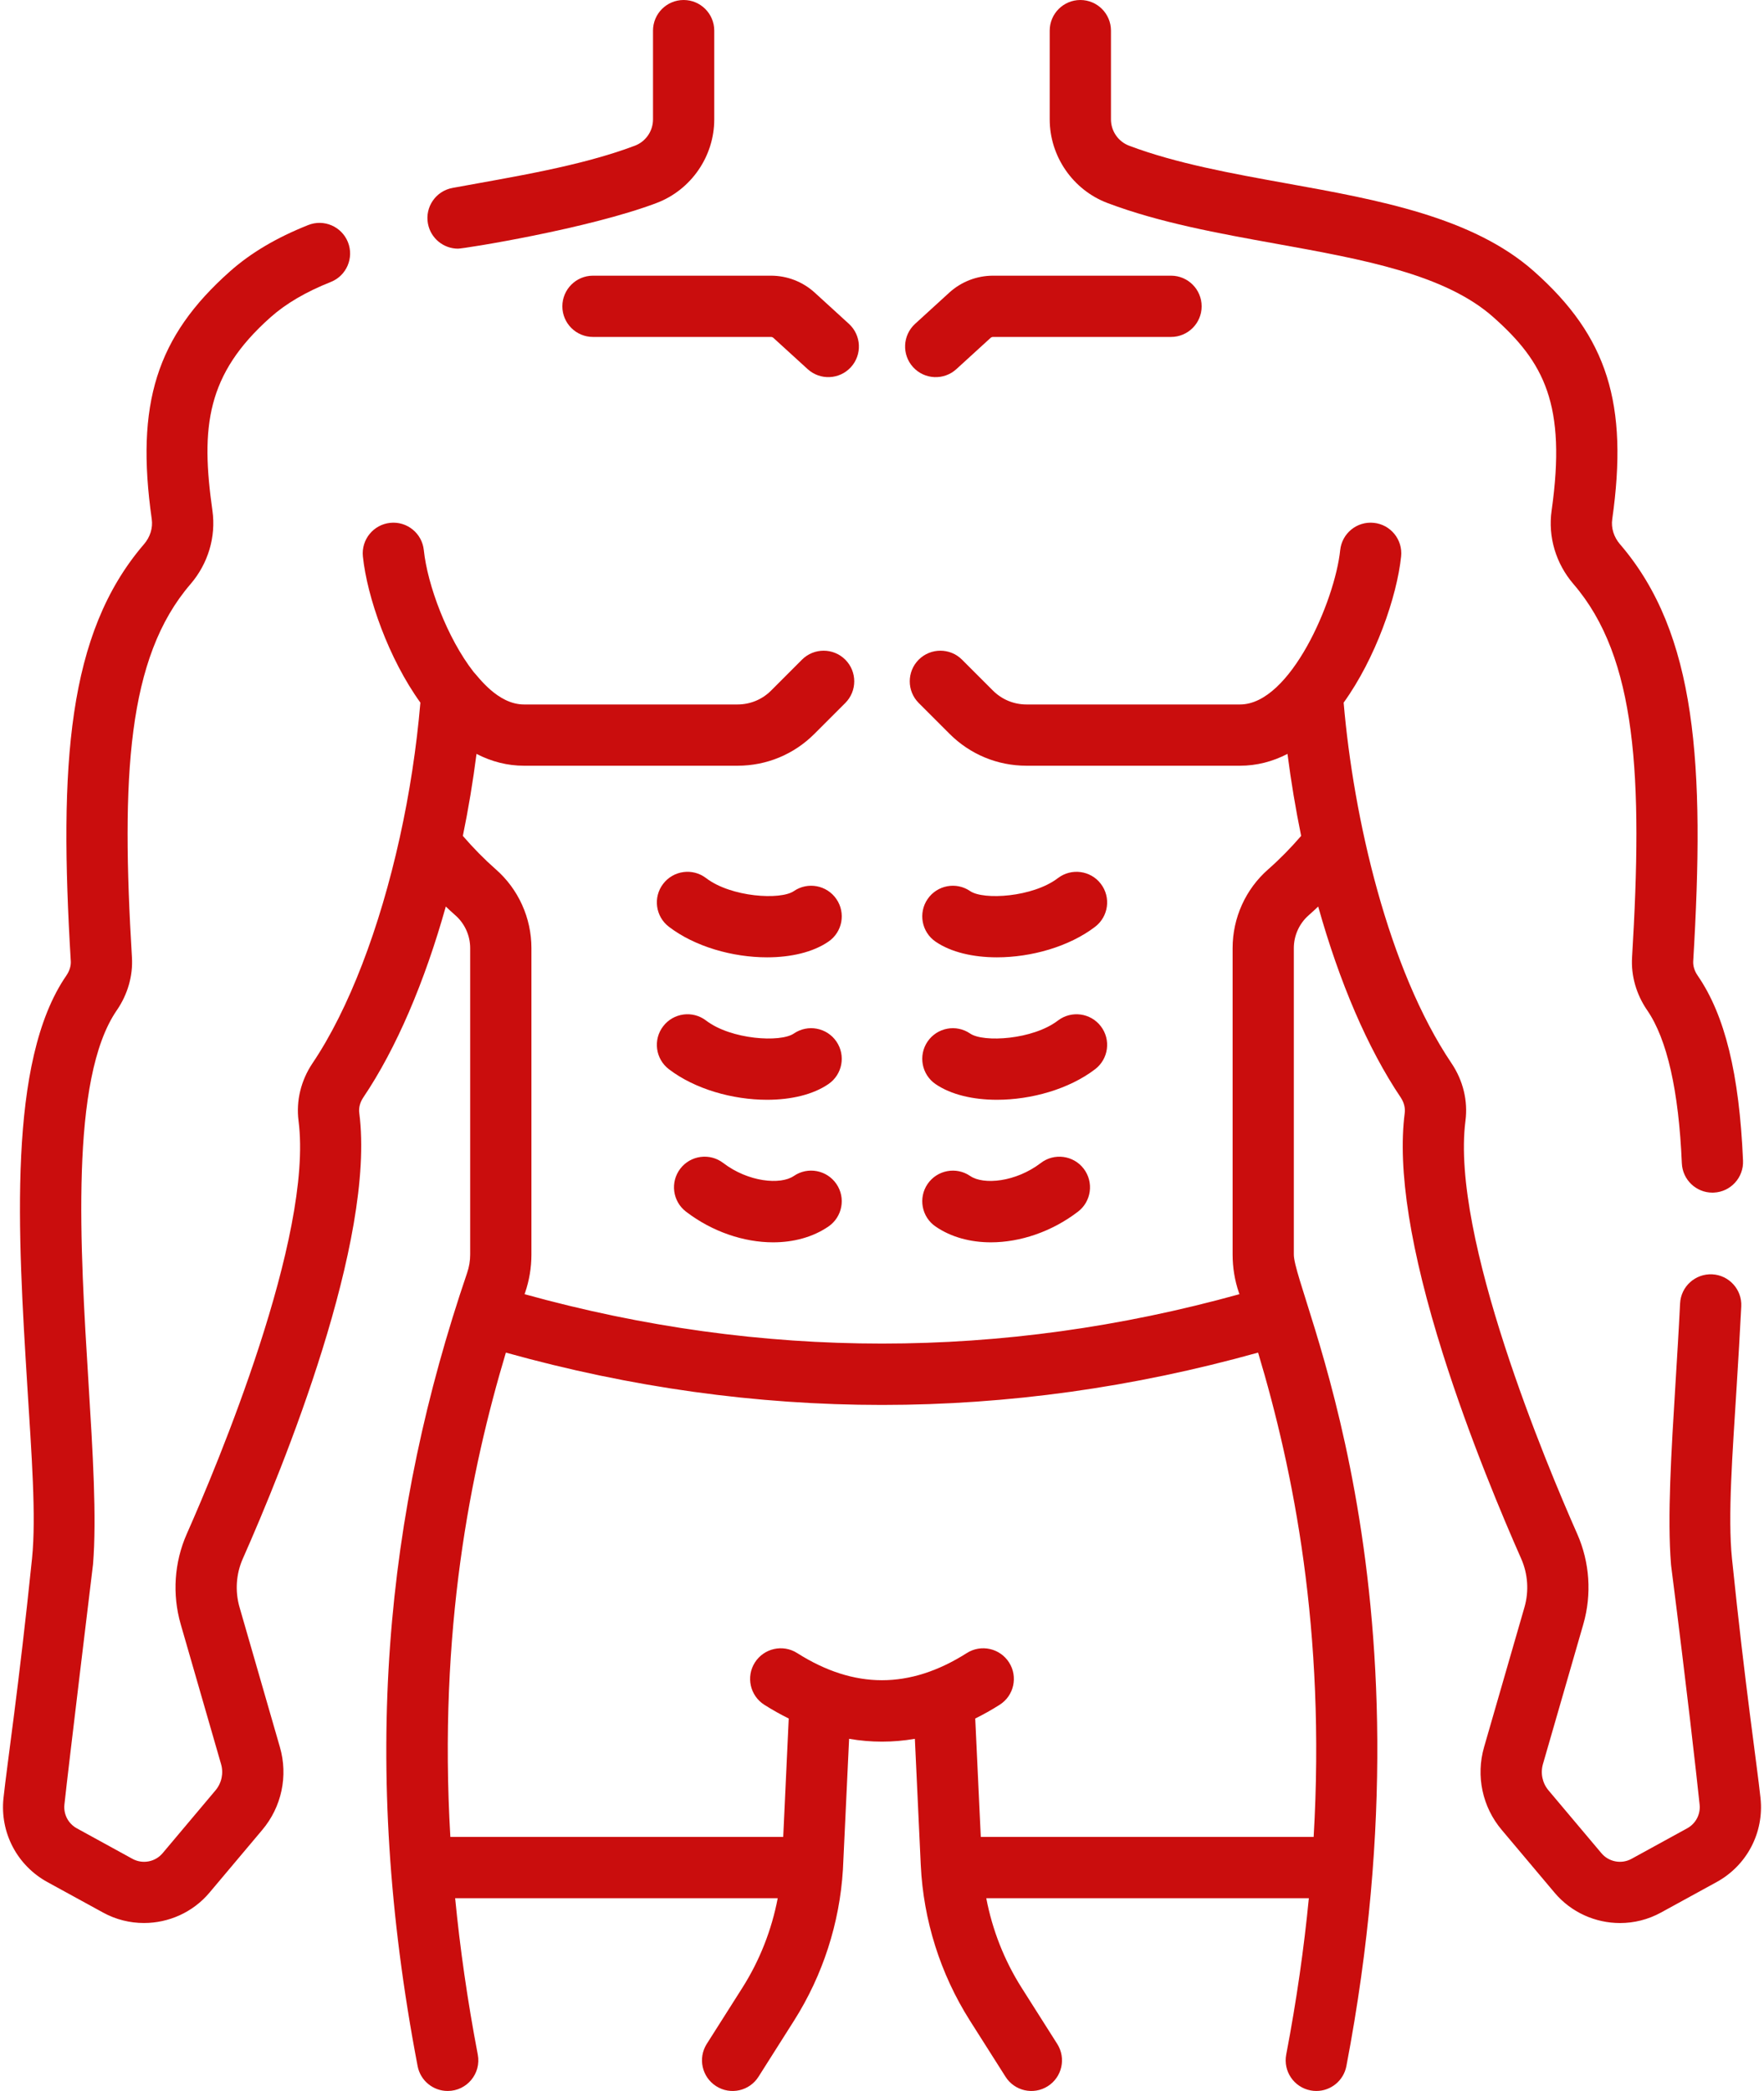
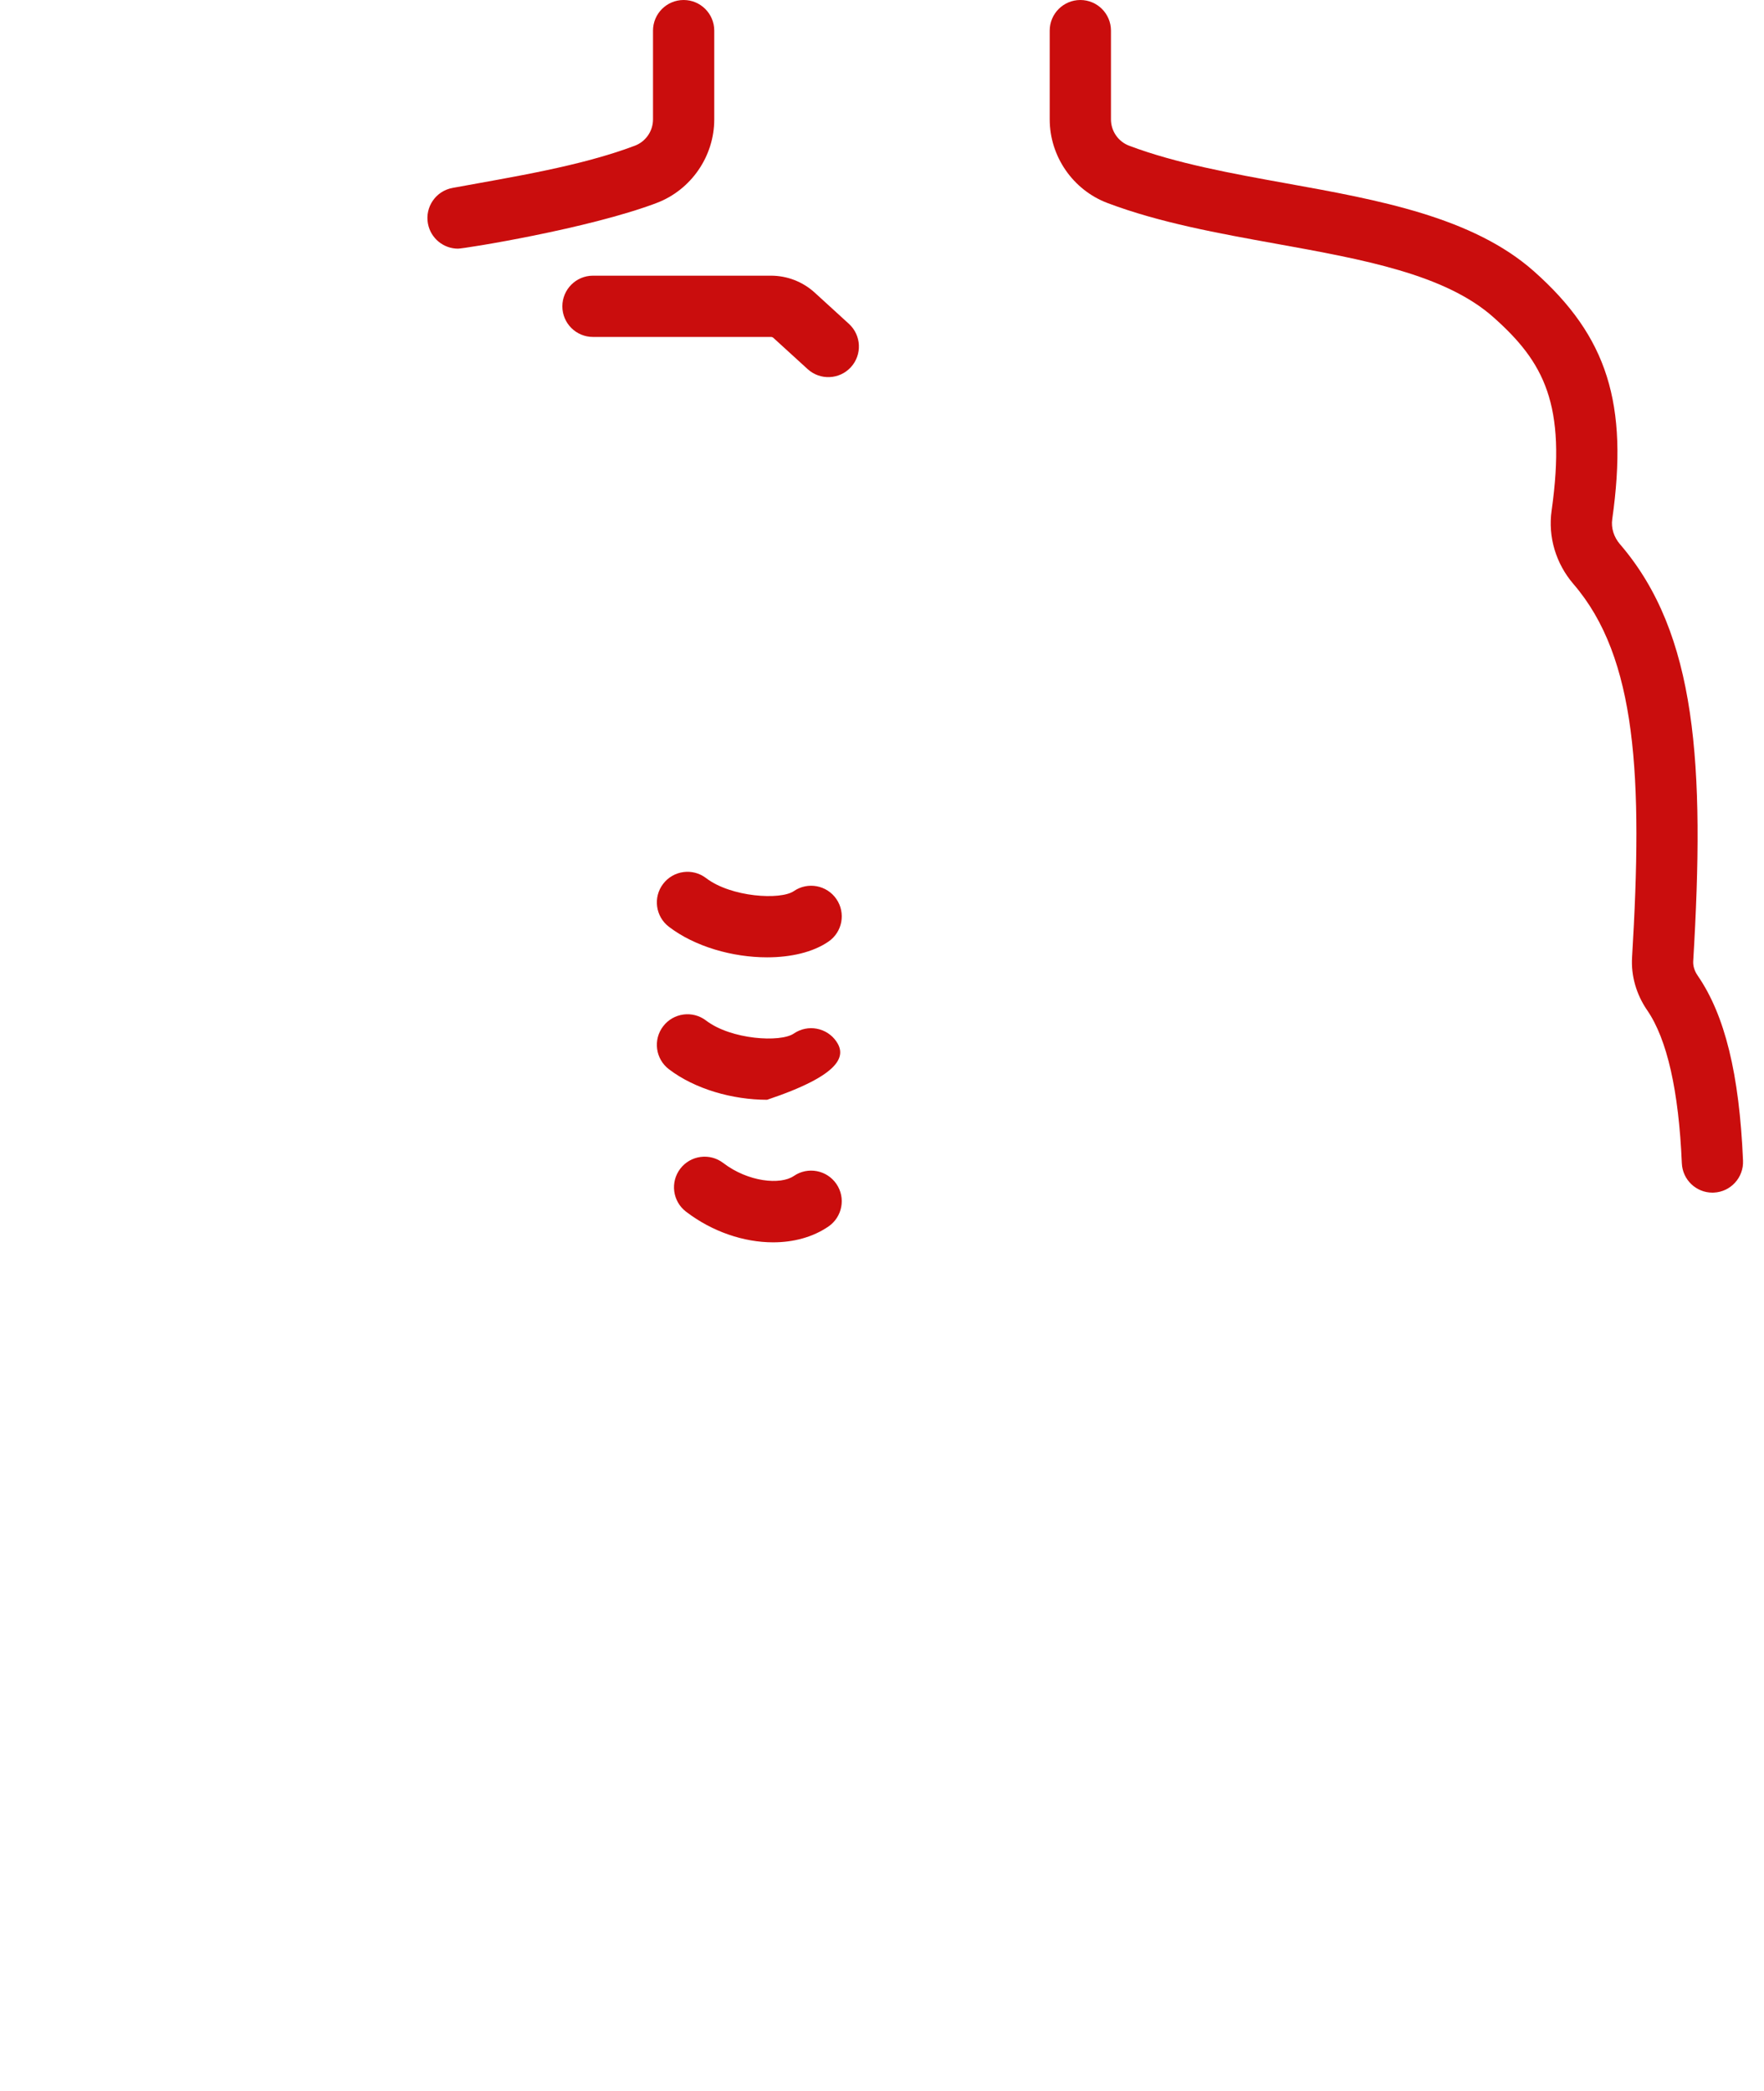
<svg xmlns="http://www.w3.org/2000/svg" width="54" height="64" viewBox="0 0 54 64" fill="none">
  <path d="M14.021 7.611C14.207 7.611 18.007 7.005 20.1 6.213C21.156 5.813 21.865 4.785 21.865 3.655V0.938C21.865 0.42 21.445 0 20.928 0C20.41 0 19.99 0.42 19.99 0.938V3.655C19.99 4.011 19.768 4.333 19.436 4.459C17.769 5.09 15.683 5.415 13.852 5.752C13.343 5.846 13.006 6.334 13.1 6.843C13.183 7.295 13.578 7.611 14.021 7.611Z" fill="#CA0D0D" />
  <path d="M33.9 6.213C35.495 6.816 37.306 7.143 39.057 7.459C41.721 7.94 44.236 8.393 45.718 9.711C47.261 11.082 47.96 12.374 47.498 15.63C47.384 16.432 47.629 17.253 48.171 17.881C50.108 20.133 50.294 23.776 49.961 29.306C49.927 29.866 50.092 30.44 50.425 30.923C51.033 31.807 51.39 33.383 51.485 35.606C51.507 36.11 51.922 36.504 52.421 36.504C52.434 36.504 52.448 36.504 52.462 36.503C52.979 36.481 53.38 36.043 53.358 35.526C53.245 32.872 52.803 31.072 51.969 29.86C51.872 29.72 51.824 29.563 51.833 29.419C52.194 23.407 51.944 19.392 49.592 16.658C49.403 16.439 49.316 16.16 49.354 15.894C49.855 12.359 49.208 10.303 46.963 8.309C45.088 6.642 42.191 6.119 39.39 5.614C37.722 5.313 35.998 5.002 34.563 4.459C34.232 4.334 34.009 4.011 34.009 3.655V0.938C34.009 0.42 33.59 0 33.072 0C32.554 0 32.134 0.42 32.134 0.938V3.655C32.134 4.785 32.844 5.813 33.9 6.213Z" fill="#CA0D0D" />
-   <path d="M53.893 55.035C53.781 53.98 53.424 51.638 53.02 47.707C52.887 46.413 53.037 44.479 53.163 42.435C53.212 41.639 53.263 40.816 53.304 39.987C53.33 39.47 52.931 39.03 52.414 39.004C51.894 38.981 51.457 39.377 51.431 39.895C51.391 40.712 51.34 41.529 51.292 42.319C51.161 44.443 51.037 46.448 51.153 47.879C51.154 47.893 51.155 47.908 51.157 47.922C51.656 51.838 51.917 54.184 52.029 55.234C52.061 55.532 51.911 55.817 51.648 55.961L49.944 56.895C49.637 57.064 49.249 56.991 49.023 56.722L47.404 54.8C47.216 54.577 47.152 54.276 47.233 53.994L48.469 49.714C48.732 48.799 48.666 47.817 48.282 46.949C47.364 44.876 44.404 37.84 44.861 34.307C44.941 33.697 44.789 33.071 44.434 32.544C42.491 29.66 41.433 25.03 41.132 21.506C42.108 20.152 42.763 18.264 42.891 17.032C42.945 16.517 42.571 16.056 42.056 16.003C41.539 15.949 41.08 16.324 41.026 16.839C40.866 18.381 39.502 21.562 37.962 21.562H31.422C31.035 21.562 30.67 21.411 30.395 21.136L29.45 20.191C29.084 19.825 28.49 19.825 28.124 20.191C27.758 20.557 27.758 21.151 28.124 21.517L29.069 22.462C29.698 23.09 30.534 23.437 31.422 23.437H37.962C38.464 23.437 38.95 23.314 39.413 23.075C39.522 23.925 39.663 24.765 39.831 25.585C39.512 25.955 39.175 26.298 38.826 26.605C38.131 27.213 37.733 28.093 37.733 29.02V38.398C37.733 38.8 37.798 39.194 37.926 39.566C37.932 39.581 37.937 39.597 37.942 39.612C30.677 41.628 23.324 41.628 16.058 39.612C16.063 39.598 16.068 39.583 16.073 39.569C16.202 39.194 16.268 38.8 16.268 38.399V29.02C16.268 28.093 15.869 27.213 15.175 26.606C14.825 26.298 14.489 25.956 14.169 25.585C14.338 24.765 14.478 23.925 14.587 23.075C15.05 23.314 15.536 23.437 16.038 23.437H22.578C23.467 23.437 24.302 23.091 24.931 22.462L25.876 21.517C26.242 21.151 26.242 20.557 25.876 20.191C25.51 19.825 24.916 19.825 24.55 20.191L23.605 21.137C23.331 21.411 22.966 21.562 22.578 21.562H16.038C15.235 21.562 14.635 20.706 14.498 20.567C13.685 19.525 13.084 17.897 12.974 16.839C12.921 16.324 12.46 15.949 11.945 16.003C11.43 16.057 11.056 16.517 11.109 17.032C11.238 18.277 11.895 20.156 12.869 21.506C12.75 22.896 12.535 24.288 12.241 25.619C12.239 25.628 12.237 25.637 12.235 25.647C11.625 28.403 10.68 30.892 9.566 32.544C9.212 33.071 9.06 33.697 9.139 34.306C9.596 37.84 6.637 44.876 5.718 46.949C5.334 47.817 5.268 48.799 5.532 49.715L6.767 53.995C6.849 54.276 6.784 54.577 6.595 54.801L4.978 56.722C4.751 56.992 4.364 57.064 4.055 56.895L2.352 55.961C2.089 55.817 1.94 55.532 1.972 55.233C2.083 54.183 2.847 47.894 2.848 47.879C2.964 46.449 2.84 44.445 2.709 42.323C2.453 38.177 2.134 33.016 3.575 30.923C3.908 30.44 4.073 29.865 4.039 29.306C3.706 23.775 3.893 20.133 5.829 17.882C6.371 17.253 6.616 16.432 6.503 15.63C6.14 13.075 6.316 11.458 8.282 9.711C8.756 9.29 9.359 8.936 10.127 8.63C10.608 8.439 10.842 7.893 10.651 7.412C10.459 6.931 9.914 6.697 9.433 6.889C8.46 7.277 7.676 7.741 7.037 8.309C4.792 10.303 4.144 12.359 4.646 15.894C4.683 16.16 4.597 16.438 4.407 16.658C2.056 19.392 1.805 23.407 2.167 29.419C2.176 29.563 2.127 29.72 2.031 29.86C0.222 32.486 0.549 37.773 0.837 42.439C0.963 44.481 1.113 46.413 0.98 47.707C0.576 51.637 0.219 53.98 0.107 55.034C-0.006 56.088 0.522 57.097 1.451 57.606L3.153 58.538C3.547 58.755 3.979 58.859 4.407 58.859C5.16 58.859 5.902 58.536 6.412 57.93L8.028 56.01C8.622 55.306 8.824 54.358 8.568 53.474L7.333 49.195C7.191 48.703 7.226 48.174 7.433 47.708C8.673 44.908 11.503 37.972 10.998 34.065C10.977 33.908 11.021 33.74 11.121 33.591C12.133 32.09 13.002 30.048 13.647 27.747C13.743 27.838 13.84 27.929 13.939 28.015C14.227 28.268 14.393 28.634 14.393 29.02V38.399C14.393 38.592 14.361 38.78 14.299 38.962C11.803 46.288 11.011 53.961 12.784 63.238C12.87 63.688 13.263 64 13.704 64C14.293 64 14.736 63.465 14.626 62.887C14.306 61.213 14.081 59.619 13.933 58.099H23.808C23.623 59.069 23.258 60.001 22.727 60.839L21.635 62.56C21.358 62.998 21.488 63.577 21.925 63.854C22.362 64.132 22.942 64.002 23.219 63.565L24.31 61.843C25.189 60.455 25.704 58.86 25.804 57.222L25.993 53.221C26.664 53.337 27.336 53.337 28.006 53.221L28.187 57.089C28.267 58.773 28.786 60.417 29.689 61.843L30.781 63.564C31.058 64.002 31.637 64.132 32.075 63.854C32.512 63.577 32.642 62.998 32.364 62.56L31.273 60.839C30.742 60.001 30.377 59.069 30.192 58.099H40.067C39.919 59.618 39.694 61.213 39.374 62.886C39.277 63.395 39.61 63.886 40.119 63.983C40.178 63.995 40.237 64 40.296 64C40.737 64 41.13 63.688 41.216 63.238C44.054 48.383 39.607 39.587 39.607 38.399V29.02C39.607 28.634 39.773 28.268 40.062 28.014C40.161 27.928 40.257 27.837 40.353 27.747C40.998 30.048 41.867 32.09 42.879 33.591C42.978 33.74 43.022 33.908 43.002 34.066C42.778 35.797 43.173 38.284 44.176 41.458C44.992 44.04 46.024 46.482 46.567 47.708C46.773 48.174 46.809 48.703 46.667 49.195L45.431 53.474C45.176 54.358 45.378 55.307 45.971 56.009L47.588 57.93C48.098 58.536 48.84 58.86 49.593 58.86C50.021 58.86 50.452 58.755 50.846 58.539L52.549 57.606C53.478 57.097 54.006 56.088 53.893 55.035ZM40.214 56.224H30.024L29.854 52.6C30.105 52.476 30.354 52.337 30.601 52.18C31.039 51.903 31.168 51.323 30.891 50.886C30.613 50.449 30.034 50.319 29.597 50.596C27.849 51.705 26.15 51.705 24.402 50.596C23.965 50.319 23.386 50.449 23.108 50.886C22.831 51.323 22.961 51.903 23.398 52.18C23.646 52.337 23.895 52.476 24.145 52.6L23.976 56.224H13.786C13.418 49.906 14.403 45.015 15.486 41.4C19.308 42.467 23.154 43.002 27 43.002C30.845 43.002 34.691 42.467 38.513 41.4C39.597 45.016 40.582 49.908 40.214 56.224Z" fill="#CA0D0D" />
-   <path d="M29.277 11.298L30.323 10.343C30.344 10.324 30.371 10.313 30.399 10.313H35.848C36.366 10.313 36.785 9.894 36.785 9.376C36.785 8.858 36.366 8.438 35.848 8.438H30.399C29.902 8.438 29.426 8.623 29.058 8.958L28.012 9.913C27.63 10.263 27.603 10.856 27.952 11.238C28.302 11.621 28.895 11.647 29.277 11.298Z" fill="#CA0D0D" />
  <path d="M17.215 9.376C17.215 9.894 17.635 10.313 18.152 10.313H23.601C23.63 10.313 23.657 10.324 23.677 10.343L24.724 11.298C25.105 11.646 25.698 11.621 26.048 11.238C26.397 10.856 26.37 10.263 25.988 9.913L24.942 8.958C24.575 8.623 24.099 8.438 23.601 8.438H18.152C17.635 8.438 17.215 8.858 17.215 9.376Z" fill="#CA0D0D" />
-   <path d="M28.64 28.822C29.115 29.147 29.792 29.302 30.518 29.302C31.57 29.302 32.727 28.976 33.524 28.367C33.935 28.052 34.014 27.464 33.699 27.052C33.385 26.641 32.796 26.563 32.385 26.877C31.619 27.462 30.109 27.555 29.699 27.275C29.272 26.982 28.689 27.091 28.396 27.518C28.104 27.945 28.213 28.529 28.64 28.822Z" fill="#CA0D0D" />
-   <path d="M28.64 33.182C29.115 33.507 29.792 33.662 30.518 33.662C31.57 33.662 32.727 33.336 33.524 32.726C33.935 32.412 34.014 31.823 33.699 31.412C33.385 31.001 32.796 30.923 32.385 31.237C31.62 31.822 30.109 31.915 29.699 31.635C29.272 31.342 28.689 31.451 28.396 31.878C28.104 32.306 28.213 32.889 28.64 33.182Z" fill="#CA0D0D" />
-   <path d="M31.861 35.597C31.097 36.181 30.109 36.275 29.699 35.994C29.272 35.702 28.689 35.811 28.396 36.238C28.104 36.665 28.213 37.249 28.64 37.541C29.115 37.867 29.706 38.025 30.333 38.025C31.226 38.025 32.192 37.704 33 37.086C33.411 36.772 33.489 36.183 33.175 35.772C32.861 35.361 32.272 35.282 31.861 35.597Z" fill="#CA0D0D" />
  <path d="M25.604 27.518C25.311 27.091 24.728 26.982 24.301 27.275C23.891 27.555 22.38 27.462 21.615 26.877C21.204 26.562 20.615 26.641 20.301 27.052C19.986 27.463 20.065 28.052 20.476 28.366C21.273 28.976 22.429 29.302 23.482 29.302C24.208 29.302 24.885 29.147 25.36 28.821C25.788 28.529 25.897 27.945 25.604 27.518Z" fill="#CA0D0D" />
-   <path d="M25.604 31.878C25.312 31.451 24.728 31.342 24.301 31.634C23.891 31.915 22.381 31.822 21.615 31.237C21.204 30.922 20.615 31.001 20.301 31.412C19.986 31.823 20.065 32.412 20.476 32.726C21.273 33.336 22.429 33.662 23.482 33.662C24.208 33.662 24.885 33.507 25.36 33.181C25.787 32.889 25.897 32.306 25.604 31.878Z" fill="#CA0D0D" />
+   <path d="M25.604 31.878C25.312 31.451 24.728 31.342 24.301 31.634C23.891 31.915 22.381 31.822 21.615 31.237C21.204 30.922 20.615 31.001 20.301 31.412C19.986 31.823 20.065 32.412 20.476 32.726C21.273 33.336 22.429 33.662 23.482 33.662C25.787 32.889 25.897 32.306 25.604 31.878Z" fill="#CA0D0D" />
  <path d="M24.301 35.994C23.891 36.274 22.903 36.18 22.139 35.596C21.728 35.282 21.14 35.36 20.825 35.771C20.511 36.183 20.589 36.771 21 37.086C21.808 37.704 22.774 38.025 23.667 38.025C24.294 38.025 24.885 37.866 25.36 37.541C25.787 37.248 25.897 36.665 25.604 36.238C25.312 35.811 24.728 35.701 24.301 35.994Z" fill="#CA0D0D" />
</svg>